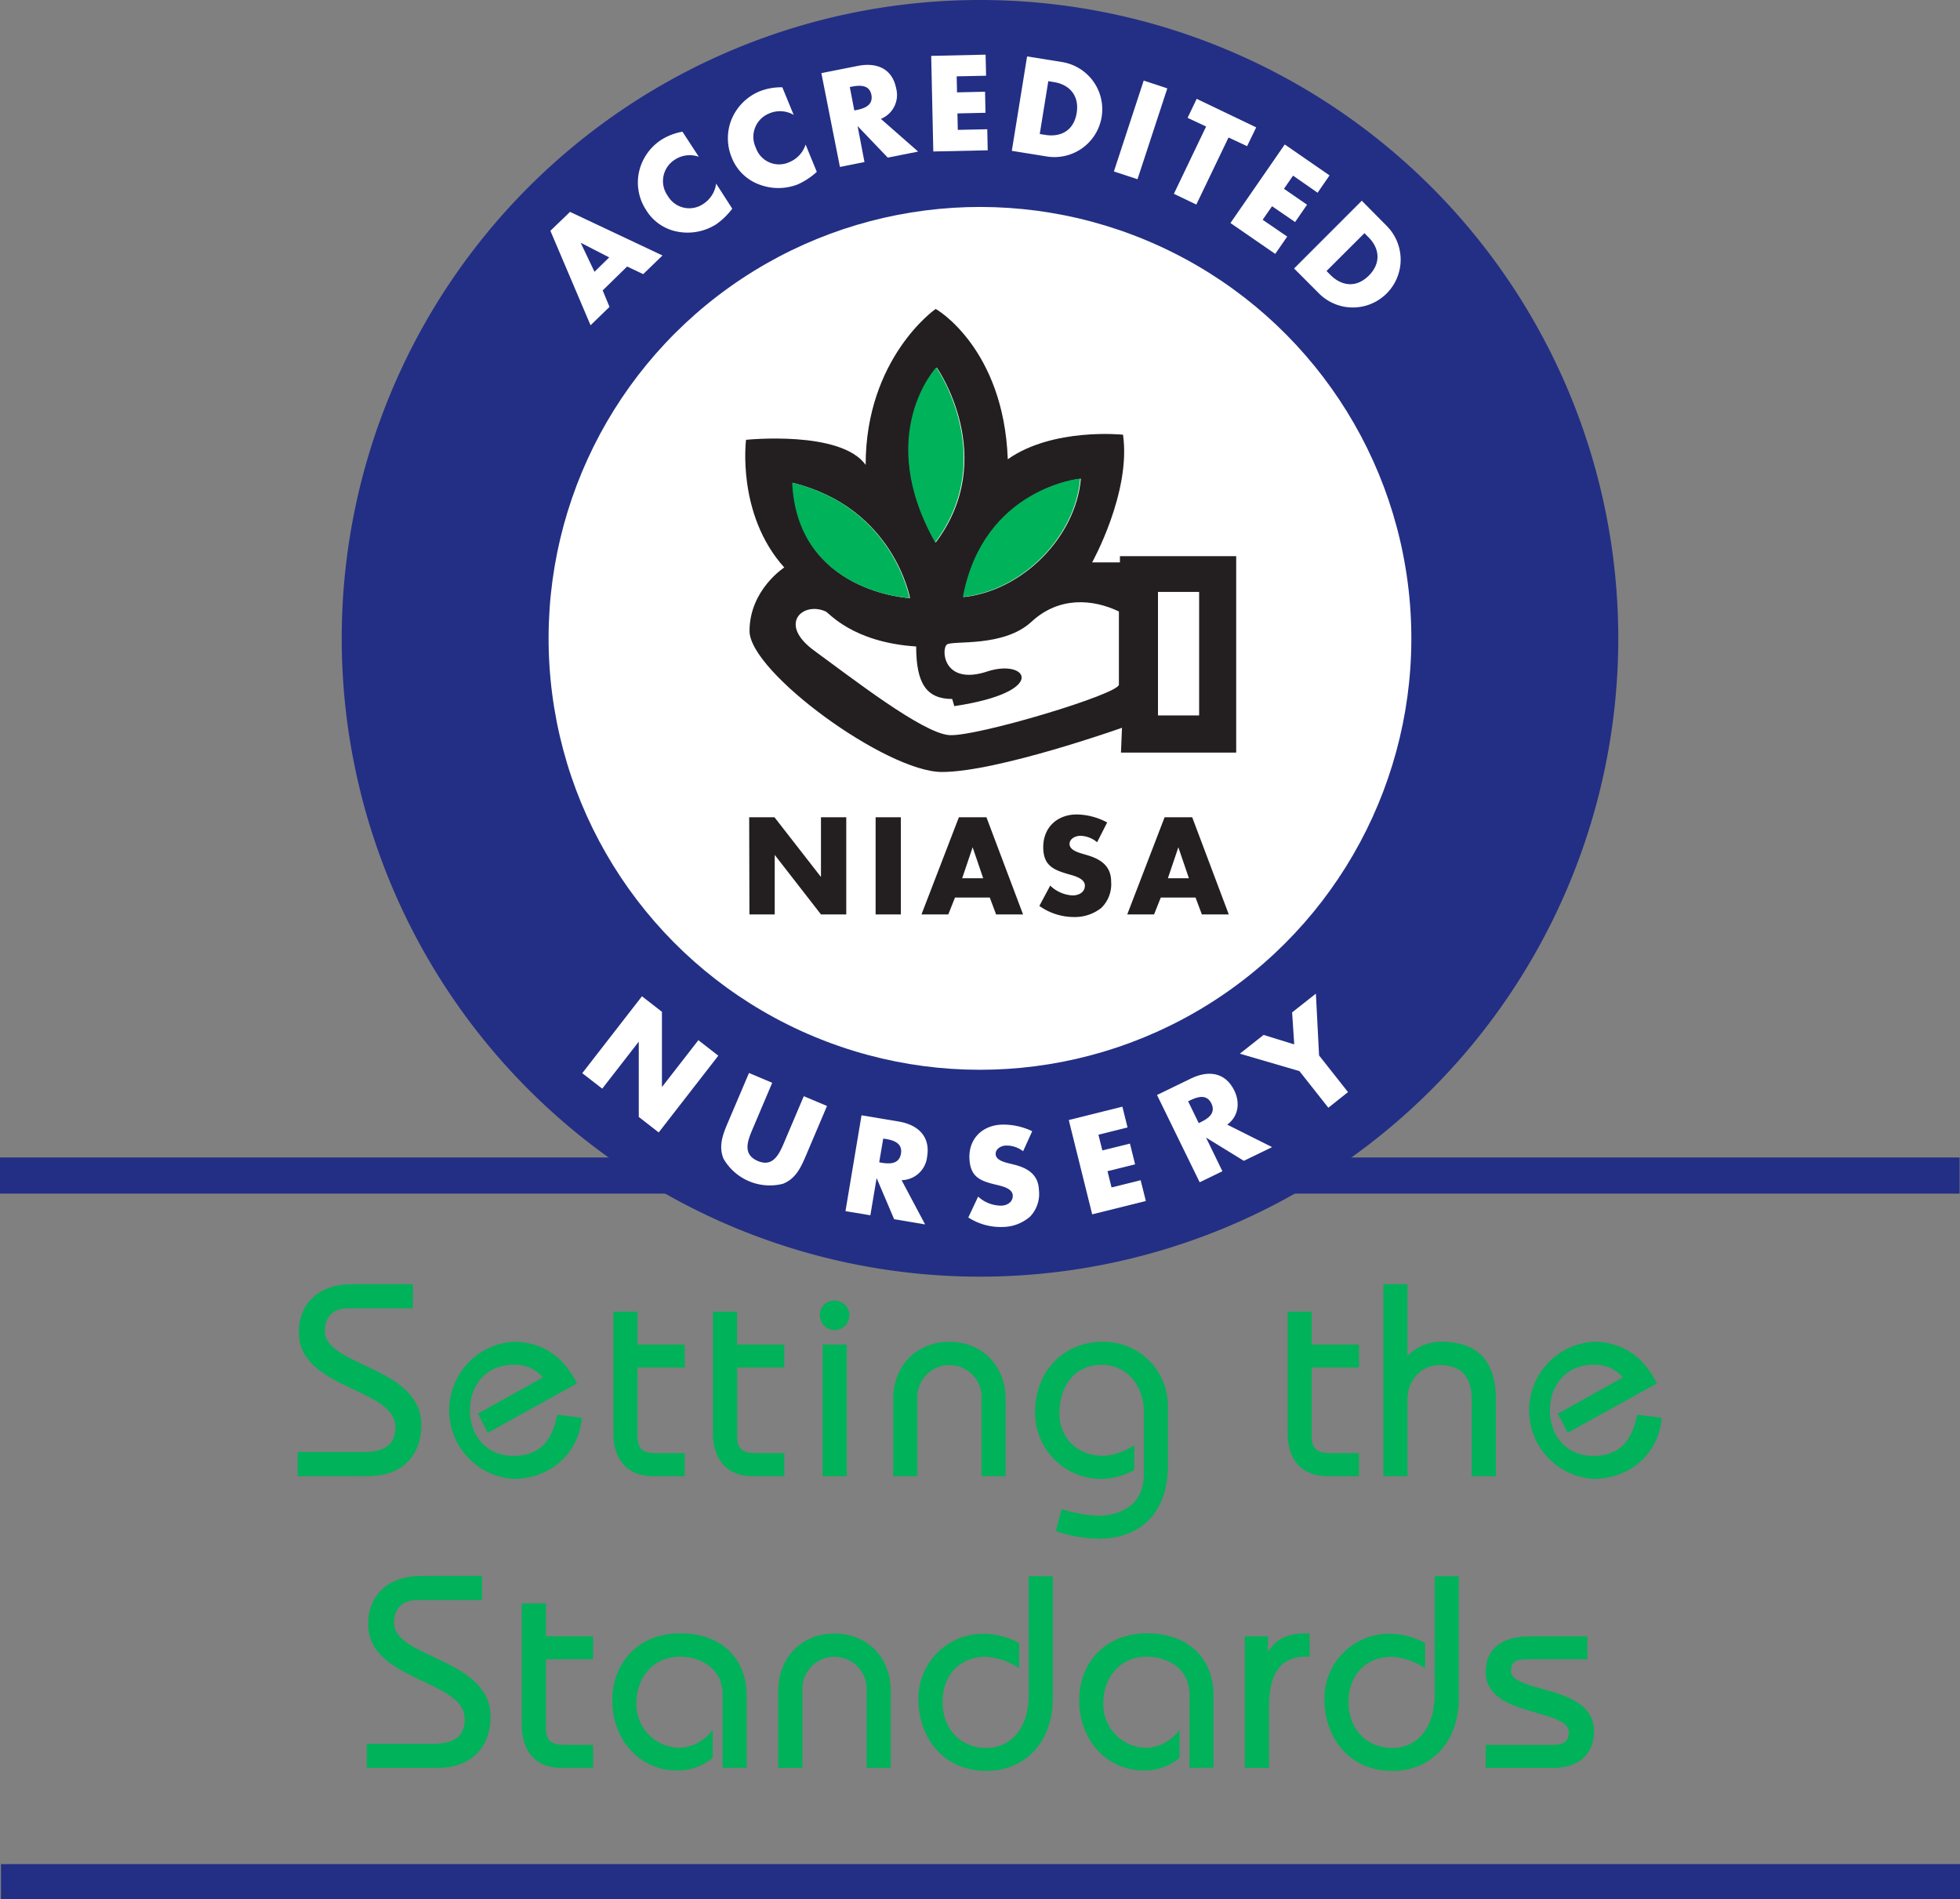
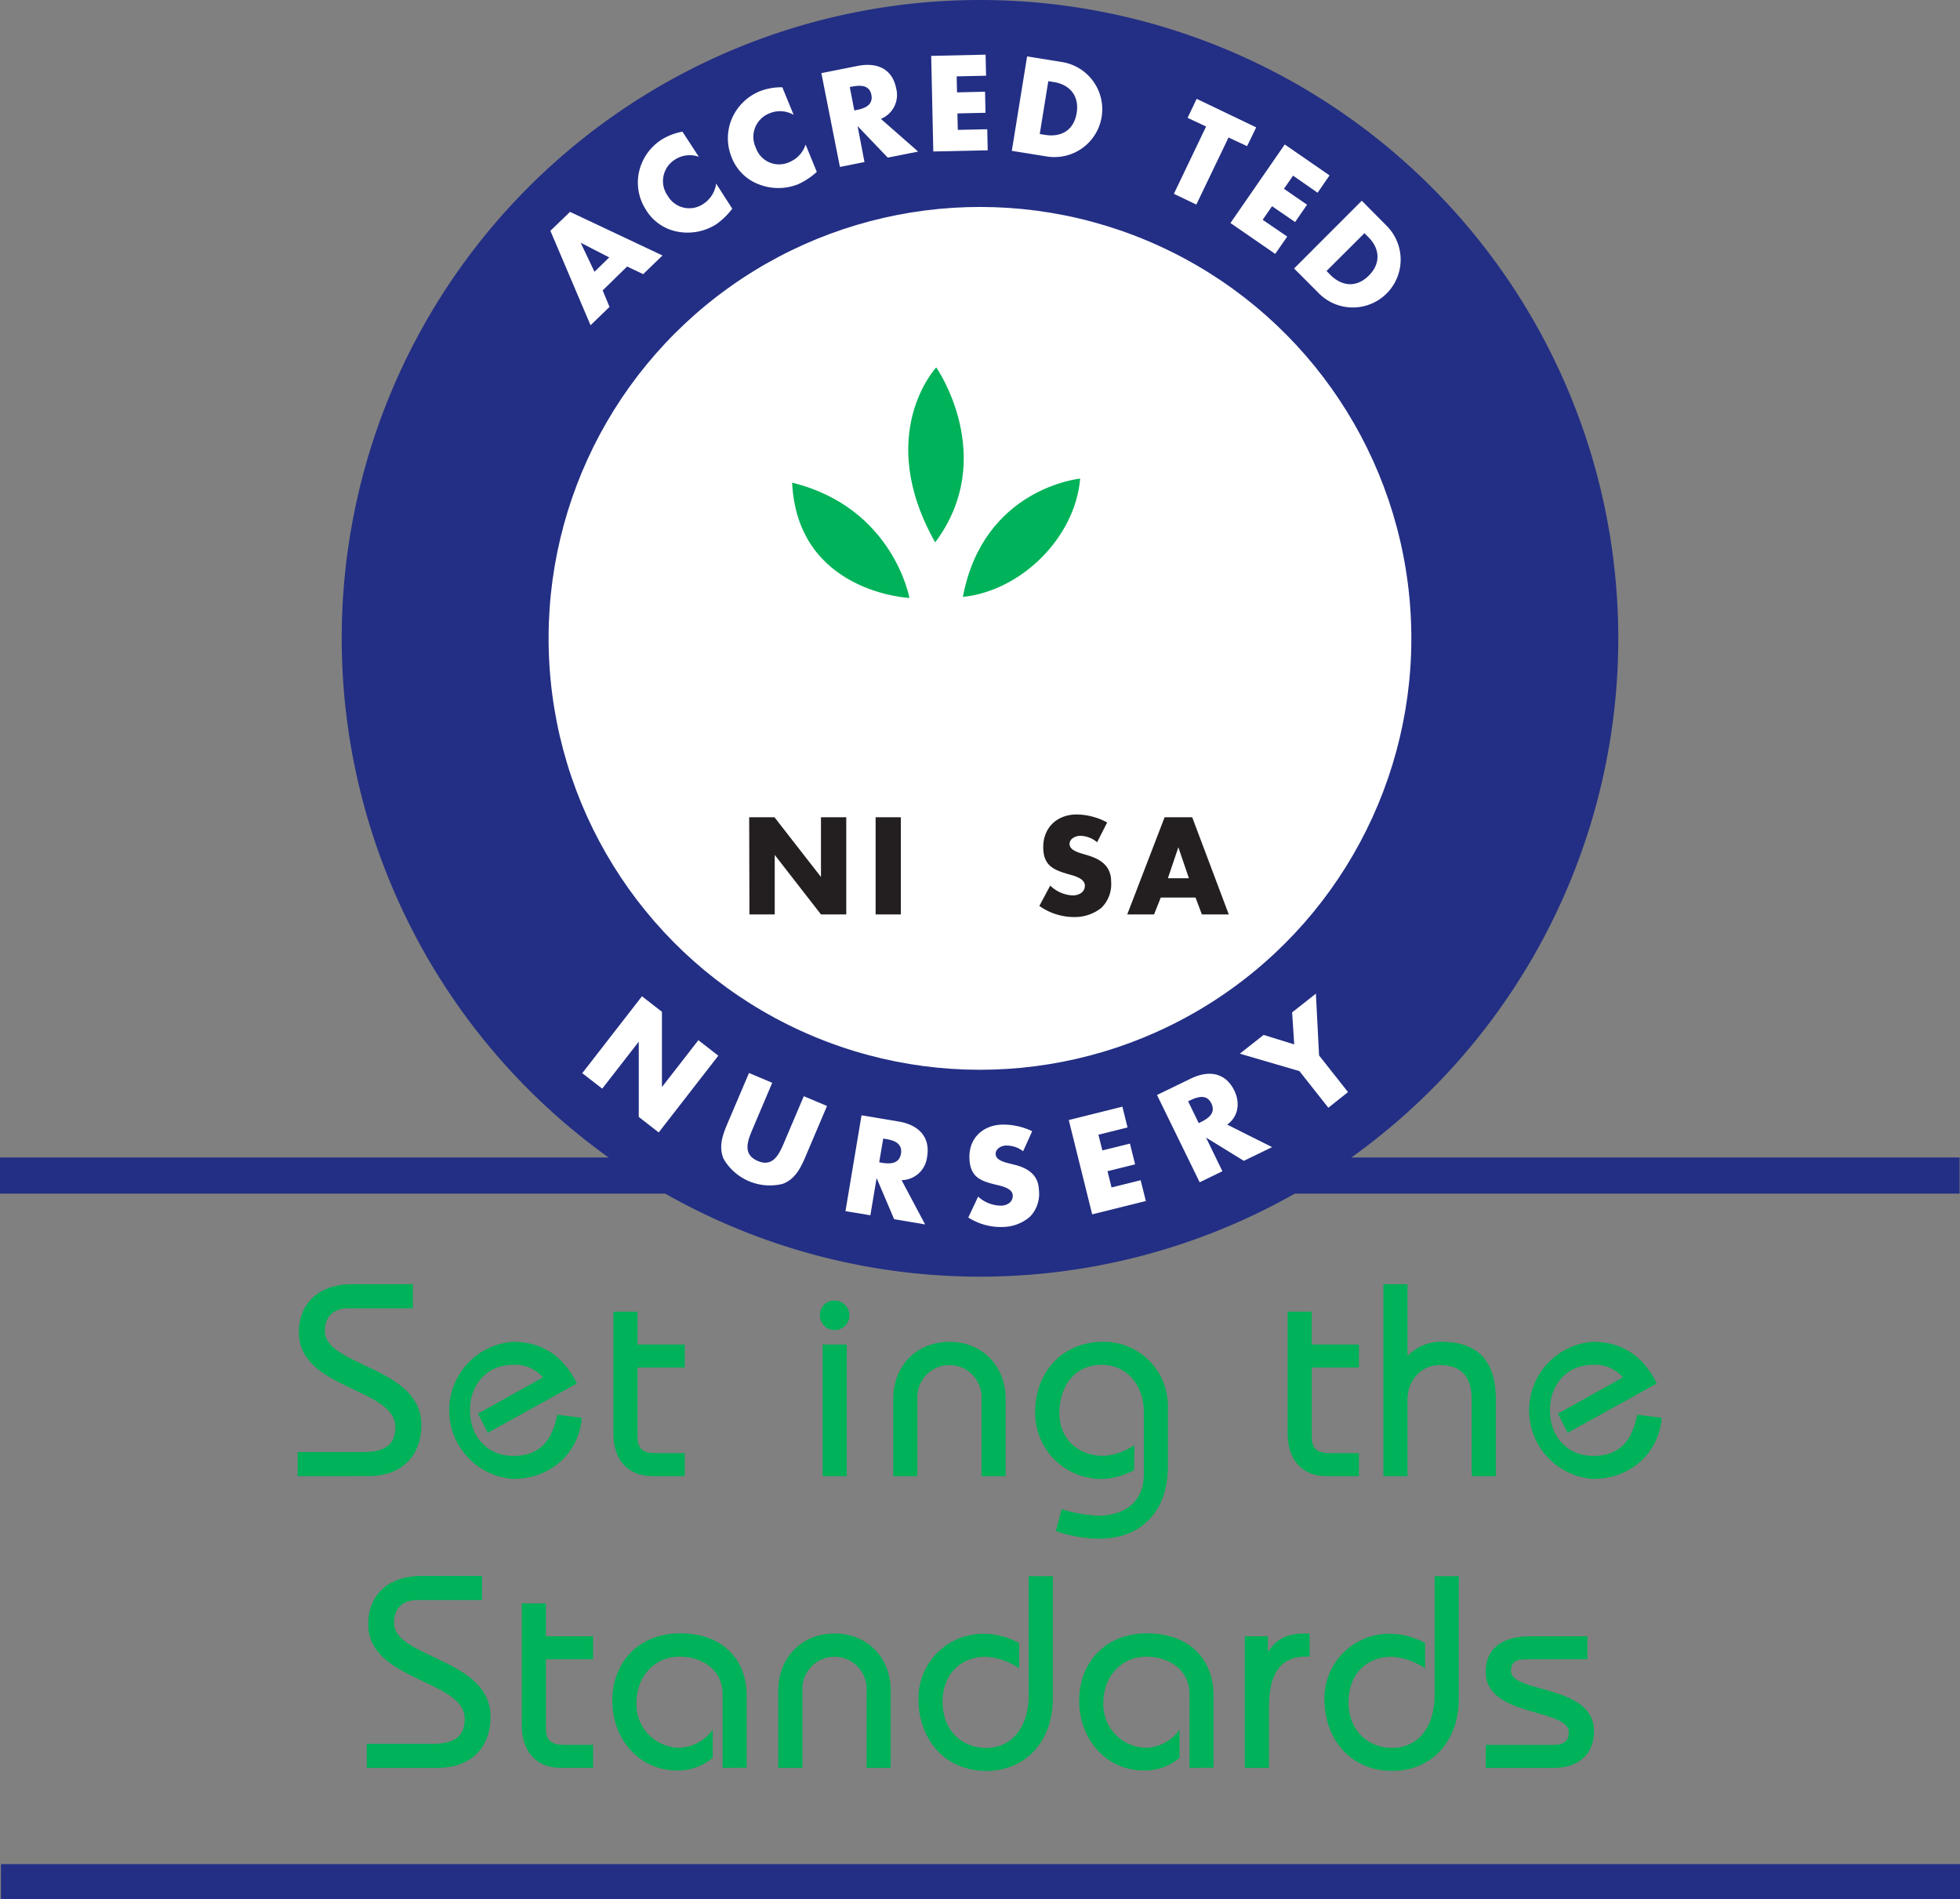
<svg xmlns="http://www.w3.org/2000/svg" id="Layer_3" data-name="Layer 3" viewBox="0 0 399.2 386.81">
  <rect x="0" y="0" width="399.2" height="386.81" fill="#808080" stroke="none" />
  <defs>
    <style>.cls-1{fill:#232f84;}.cls-2{fill:#00b259;}.cls-3{fill:#fff;}.cls-4{fill:#231f20;}</style>
  </defs>
  <title>NIASA_AN</title>
  <rect class="cls-1" x="0.2" y="379.64" width="399" height="7.16" />
  <rect class="cls-1" y="235.73" width="399.12" height="7.36" />
  <path class="cls-2" d="M60.63,295.72H74c4.63,0,6.53-1.68,6.53-5.09,0-8-19.66-7.65-19.66-19.27,0-6.37,4.58-9.83,10.73-9.83H84.09v4.91H70.91c-2.91,0-4.75,1.63-4.75,4.64,0,7.21,19.66,7.21,19.66,19.11,0,6.25-3.91,10.44-10.83,10.44H60.63Z" />
  <path class="cls-2" d="M99.35,291.81l-2-3.91,13.23-7.38a7.41,7.41,0,0,0-6.08-2.57c-5.09,0-8.78,3.8-8.78,9.28s3.69,9.27,8.78,9.27c5.81,0,8-3.46,9-8.38l5,.61c-.56,7.1-6.26,12.46-14,12.46a14,14,0,0,1,0-27.93c6.25,0,10.44,3.3,13,8.49Z" />
  <path class="cls-2" d="M139.46,278.51h-9.61v14.08c0,2.51,1.17,3.35,3.69,3.35h5.92v4.69h-6.59c-5,0-7.94-3.35-7.94-8.66V267.12h4.92v6.7h9.61Z" />
-   <path class="cls-2" d="M159.74,278.51h-9.61v14.08c0,2.51,1.17,3.35,3.69,3.35h5.92v4.69h-6.59c-5,0-7.94-3.35-7.94-8.66V267.12h4.92v6.7h9.61Z" />
  <path class="cls-2" d="M170,264.88a3,3,0,1,1-3,3A2.87,2.87,0,0,1,170,264.88Zm-2.45,35.75V273.82h4.91v26.81Z" />
  <path class="cls-2" d="M181.92,300.63V285c0-7,4.92-11.73,11.45-11.73S204.82,278,204.82,285v15.64h-4.91V285a6.55,6.55,0,1,0-13.07,0v15.64Z" />
  <path class="cls-2" d="M231,299.4a14.93,14.93,0,0,1-6.31,1.79,13.46,13.46,0,0,1-13.86-13.63c0-8,5.48-14.3,13.86-14.3a13.08,13.08,0,0,1,13.18,13.3v11.95c0,10.06-6.14,14.86-14,14.86a28,28,0,0,1-8.83-1.56l1.18-4.47a28.41,28.41,0,0,0,7.43,1.34c4.41,0,9.32-2,9.32-8.49V287.67c0-6-3.91-9.72-8.49-9.72-5.86,0-8.71,4.64-8.71,9.89s3.91,8.66,9,8.66a12.74,12.74,0,0,0,6.26-2.18Z" />
  <path class="cls-2" d="M276.78,278.51h-9.61v14.08c0,2.51,1.18,3.35,3.69,3.35h5.92v4.69h-6.59c-5,0-7.93-3.35-7.93-8.66V267.12h4.91v6.7h9.61Z" />
  <path class="cls-2" d="M281.76,300.63v-39.1h4.91v14.64a9.33,9.33,0,0,1,6.87-2.91c6.2,0,11.12,2.68,11.12,11.73v15.64h-4.92V285c0-5.47-3-7-6.53-7s-6.54,2.91-6.54,7v15.64Z" />
  <path class="cls-2" d="M319.3,291.81l-2-3.91,13.24-7.38a7.43,7.43,0,0,0-6.09-2.57c-5.09,0-8.77,3.8-8.77,9.28s3.68,9.27,8.77,9.27c5.81,0,8-3.46,9-8.38l5,.61c-.55,7.1-6.25,12.46-14,12.46a14,14,0,0,1,0-27.93c6.26,0,10.44,3.3,13,8.49Z" />
  <path class="cls-2" d="M74.71,355.14H88.12c4.63,0,6.53-1.68,6.53-5.09,0-8-19.66-7.65-19.66-19.27,0-6.37,4.58-9.83,10.72-9.83H98.17v4.91H85c-2.91,0-4.75,1.62-4.75,4.64,0,7.21,19.66,7.21,19.66,19.11,0,6.25-3.91,10.44-10.83,10.44H74.71Z" />
  <path class="cls-2" d="M120.8,337.93h-9.61V352c0,2.51,1.17,3.35,3.69,3.35h5.92v4.69h-6.59c-5,0-7.94-3.35-7.94-8.66V326.53h4.92v6.71h9.61Z" />
  <path class="cls-2" d="M147.17,360.05V345c0-5-4.25-7.6-8.72-7.6-5.42,0-8.82,4.3-8.82,9.39a8.84,8.84,0,0,0,8.77,9.16,8.68,8.68,0,0,0,6.76-3.69V358a11,11,0,0,1-7.27,2.57c-7.7,0-13.18-6.37-13.18-14.24,0-7.66,5.25-13.69,13.86-13.69,8.26,0,13.51,5,13.51,12.74v14.63Z" />
  <path class="cls-2" d="M158.51,360.05V344.41c0-7,4.92-11.73,11.45-11.73s11.46,4.69,11.46,11.73v15.64H176.5V344.41a6.55,6.55,0,1,0-13.07,0v15.64Z" />
  <path class="cls-2" d="M214.43,321v24.91c0,8.83-5.64,14.75-13.52,14.75-8.71,0-13.85-6.7-13.85-14.63a13.18,13.18,0,0,1,12.9-13.3,15,15,0,0,1,7.6,1.9v5.14a13.28,13.28,0,0,0-6.76-2.35c-5.3,0-8.82,3.69-8.82,9.22s3.68,9.33,8.93,9.33c4.7,0,8.61-3.58,8.61-10.95V321Z" />
  <path class="cls-2" d="M242.26,360.05V345c0-5-4.25-7.6-8.72-7.6-5.42,0-8.82,4.3-8.82,9.39a8.84,8.84,0,0,0,8.77,9.16,8.65,8.65,0,0,0,6.75-3.69V358a10.94,10.94,0,0,1-7.26,2.57c-7.71,0-13.18-6.37-13.18-14.24,0-7.66,5.25-13.69,13.85-13.69,8.27,0,13.52,5,13.52,12.74v14.63Z" />
  <path class="cls-2" d="M253.54,333.24h4.7v3.07h.11c1.67-2.62,4-3.63,7.26-3.63h1.12v4.69H266c-4.75,0-7.54,2.91-7.54,10.17v12.51h-4.92Z" />
  <path class="cls-2" d="M297.12,321v24.91c0,8.83-5.64,14.75-13.52,14.75-8.72,0-13.85-6.7-13.85-14.63a13.18,13.18,0,0,1,12.9-13.3,15.08,15.08,0,0,1,7.6,1.9v5.14a13.32,13.32,0,0,0-6.76-2.35c-5.31,0-8.83,3.69-8.83,9.22s3.69,9.33,8.94,9.33c4.69,0,8.6-3.58,8.6-10.95V321Z" />
  <path class="cls-2" d="M302.6,355.36h13.74c2.29,0,3.18-.89,3.18-2.57,0-4.92-16.92-3-16.92-12.29,0-4.75,3.29-7.26,9.16-7.26h11.56v4.69h-12.4c-2.4,0-3.07.67-3.18,2.35,0,4.63,16.92,2.68,16.92,12.29,0,5.08-3.57,7.48-8.32,7.48H302.6Z" />
  <path class="cls-1" d="M329.6,130A130,130,0,1,1,199.6,0,130,130,0,0,1,329.6,130Z" />
  <circle class="cls-3" cx="199.6" cy="130" r="87.86" transform="translate(-11.47 19.59) rotate(-5.46)" />
-   <path class="cls-4" d="M228.52,148.22s-25.36,9-36.67,9-39.19-20.33-39.19-28.71,7.07-12.94,7.07-12.94c-9.75-10.85-7.78-26-7.78-26s19.29-2,24.36,5.11c0-21.69,14.15-31.75,14.27-31.75s13.84,8,14.68,30.6c9.22-6.5,23.47-5,23.47-5,1.68,11.73-6.29,26-6.29,26h5.66v-1.26h23.68v40H228.31Zm7.33-2.52h8.38V120.55h-8.38Zm-45.27-35.21c13-17.3.26-35.63.22-35.62h0S178.11,88.41,190.58,110.49Zm-5.23,11.32h0s-3.3-18.41-23.89-23.47C162.53,120.77,185.35,121.81,185.35,121.81ZM220.14,97.5s-19.7,1.89-23.9,24.1C208.19,120.34,219.09,109.45,220.14,97.5Zm7.75,41.91V124.53c-5.24-2.51-12.15-3.14-17.81,2.1s-15.93,3.77-17.19,4.61-.84,8.59,8.38,5.45c8-2.52,12.41,4.23-6.91,7.12l-.42-1.46c-5.24,0-7.34-3.15-7.34-10.69-13-.84-17.81-6.91-18.43-7.13-4.62-2.09-9.85,2.52-2.31,8s22,16.77,27.45,17.18S228.1,141.3,227.89,139.41Z" />
  <path class="cls-2" d="M190.47,110.46c12.95-17.31.25-35.64.21-35.63h0S178,88.38,190.47,110.46Z" />
  <path class="cls-2" d="M185.23,121.78h0s-3.3-18.42-23.89-23.48C162.41,120.73,185.23,121.78,185.23,121.78Z" />
  <path class="cls-2" d="M220,97.47s-19.7,1.88-23.89,24.1C208.07,120.31,219,109.41,220,97.47Z" />
  <path class="cls-4" d="M152.59,166.44h5.15l9.42,12.1h.05v-12.1h5.15v19.79h-5.15l-9.42-12.12h0v12.12h-5.15Z" />
  <path class="cls-4" d="M183.48,186.23h-5.14V166.44h5.14Z" />
-   <path class="cls-4" d="M194.51,182.79l-1.37,3.44h-5.46l7.62-19.79h5.61l7.46,19.79h-5.49l-1.29-3.44Zm3.59-10.23h0l-2.13,6.3h4.28Z" />
  <path class="cls-4" d="M223.45,171.53a5.44,5.44,0,0,0-3.41-1.31c-.95,0-2.2.55-2.2,1.66s1.39,1.6,2.28,1.89l1.31.39c2.76.81,4.88,2.2,4.88,5.41a6.74,6.74,0,0,1-2,5.33,8.69,8.69,0,0,1-5.62,1.86,12.21,12.21,0,0,1-7-2.26l2.21-4.14a7.08,7.08,0,0,0,4.57,2c1.2,0,2.49-.6,2.49-2s-2-1.95-3.12-2.26c-3.23-.92-5.36-1.76-5.36-5.59,0-4,2.86-6.64,6.83-6.64a13.51,13.51,0,0,1,6.19,1.63Z" />
-   <path class="cls-4" d="M236.42,182.79l-1.37,3.44h-5.46l7.61-19.79h5.62l7.45,19.79h-5.48l-1.29-3.44ZM240,172.56h0l-2.13,6.3h4.28Z" />
+   <path class="cls-4" d="M236.42,182.79l-1.37,3.44h-5.46l7.61-19.79h5.62l7.45,19.79h-5.48l-1.29-3.44ZM240,172.56l-2.13,6.3h4.28Z" />
  <path class="cls-3" d="M130.75,202.9l4.07,3.16v15.33l0,0,7.42-9.55,4.06,3.16-12.14,15.63-4.06-3.16V212.14l0,0-7.44,9.57-4.07-3.15Z" />
  <path class="cls-3" d="M168.44,225.24l-4.35,10.24c-1,2.34-2.08,4.62-4.64,5.61A10.89,10.89,0,0,1,147.37,236c-1.06-2.54-.17-4.89.82-7.24l4.36-10.24,4.73,2-4.07,9.59c-1,2.37-1.94,5,1.1,6.32s4.32-1.22,5.32-3.58l4.08-9.6Z" />
  <path class="cls-3" d="M188.42,249.36l-6.31-1.06L178.58,240h-.05l-1.26,7.5-5.07-.84,3.27-19.52,7.59,1.27c3.85.64,6.47,3,5.77,7.14a5.32,5.32,0,0,1-5.2,4.8Zm-9.35-12.65.5.09c1.66.28,3.57.28,3.93-1.84s-1.46-2.75-3.12-3l-.49-.08Z" />
  <path class="cls-3" d="M208.38,234.46a5.48,5.48,0,0,0-3.47-1.16c-.94,0-2.18.65-2.12,1.76s1.46,1.53,2.36,1.78l1.33.33c2.79.69,5,2,5.12,5.18a6.7,6.7,0,0,1-1.8,5.42,8.6,8.6,0,0,1-5.53,2.11,12.2,12.2,0,0,1-7.05-1.93l2-4.25a7,7,0,0,0,4.65,1.84c1.21,0,2.47-.71,2.4-2.1s-2.1-1.85-3.22-2.12c-3.27-.77-5.43-1.51-5.6-5.34-.19-4,2.55-6.76,6.51-6.94a13.53,13.53,0,0,1,6.27,1.34Z" />
  <path class="cls-3" d="M223.72,231.09l.8,3.2,5.62-1.39,1.05,4.22-5.62,1.4.82,3.31,5.93-1.47,1.06,4.23-10.93,2.72-4.77-19.21,10.92-2.72,1.05,4.23Z" />
  <path class="cls-3" d="M259.09,233.62l-5.76,2.79-7.69-4.73,0,0,3.33,6.85-4.63,2.25L235.65,223l6.91-3.35c3.52-1.71,7-1.33,8.85,2.47,1.19,2.46.85,5.25-1.46,6.92Zm-14.94-4.89.45-.22c1.51-.73,3.07-1.84,2.13-3.78s-2.77-1.39-4.29-.66l-.45.22Z" />
  <path class="cls-3" d="M252.52,214.59l4.84-3.82,6.24,1.93-.43-6.52,4.84-3.82.65,12.59,5.89,7.46-4,3.19-5.89-7.46Z" />
  <path class="cls-3" d="M122.75,59.14l1.39,3.36-3.86,3.74L112.1,47l4-3.85,18.83,8.88L131,55.83l-3.27-1.55Zm-4.48-9.7,0,0,2.81,5.91,3-2.93Z" />
  <path class="cls-3" d="M142.33,31.93a5.5,5.5,0,0,0-4.9.6A5.14,5.14,0,0,0,136,39.88a5.06,5.06,0,0,0,7.3,1.61,5.83,5.83,0,0,0,2.56-4.1l3.28,5.11a14.62,14.62,0,0,1-3.27,3.18,10.87,10.87,0,0,1-7.71,1.53,9.53,9.53,0,0,1-6.61-4.51,10.18,10.18,0,0,1-1.43-7.55,10.53,10.53,0,0,1,4.53-6.65A12,12,0,0,1,139,26.82Z" />
  <path class="cls-3" d="M161.65,23.4a5.5,5.5,0,0,0-4.92-.32,5.13,5.13,0,0,0-2.79,7A5,5,0,0,0,160.81,33a5.79,5.79,0,0,0,3.27-3.56L166.36,35a14.5,14.5,0,0,1-3.8,2.52,10.85,10.85,0,0,1-7.85.08A9.54,9.54,0,0,1,149,32a10.23,10.23,0,0,1,0-7.69,10.56,10.56,0,0,1,5.69-5.7,11.93,11.93,0,0,1,4.65-.83Z" />
  <path class="cls-3" d="M187,30.87l-6.19,1.23-6.14-6.42h0L176.07,33l-5,1-3.78-19.11,7.42-1.47c3.78-.75,7,.48,7.81,4.56a5.25,5.25,0,0,1-3.11,6.23Zm-13-8.38.48-.09c1.63-.32,3.39-1,3-3.07s-2.3-2-3.92-1.7l-.48.1Z" />
  <path class="cls-3" d="M194.85,15.55l.07,3.26,5.71-.13.09,4.29L195,23.1l.08,3.35,6-.13.09,4.29-11.08.24-.43-19.47,11.08-.25.1,4.29Z" />
  <path class="cls-3" d="M209.19,11.49l7.09,1.14a9.74,9.74,0,1,1-3.11,19.23l-7.09-1.14Zm2.58,15.8,1.12.18c3,.49,5.8-.73,6.4-4.48.56-3.45-1.4-5.75-4.61-6.27l-1.17-.19Z" />
-   <path class="cls-3" d="M231.68,36.5l-4.81-1.58,6.07-18.51L237.75,18Z" />
  <path class="cls-3" d="M243.66,41.66l-4.57-2.19,6.56-13.7L241.88,24l1.85-3.87,12.12,5.81L254,29.77,250.22,28Z" />
  <path class="cls-3" d="M263.36,35.77l-1.85,2.68,4.7,3.24-2.43,3.53L259.08,42l-1.91,2.76,5,3.42-2.44,3.53-9.12-6.29,11.06-16,9.12,6.3-2.43,3.53Z" />
  <path class="cls-3" d="M277.36,40.88,282.43,46a9.74,9.74,0,1,1-13.79,13.76l-5.07-5.08Zm-7.18,14.31.8.81c2.14,2.14,5.13,2.8,7.82.12,2.47-2.47,2.24-5.48-.06-7.79l-.84-.84Z" />
</svg>